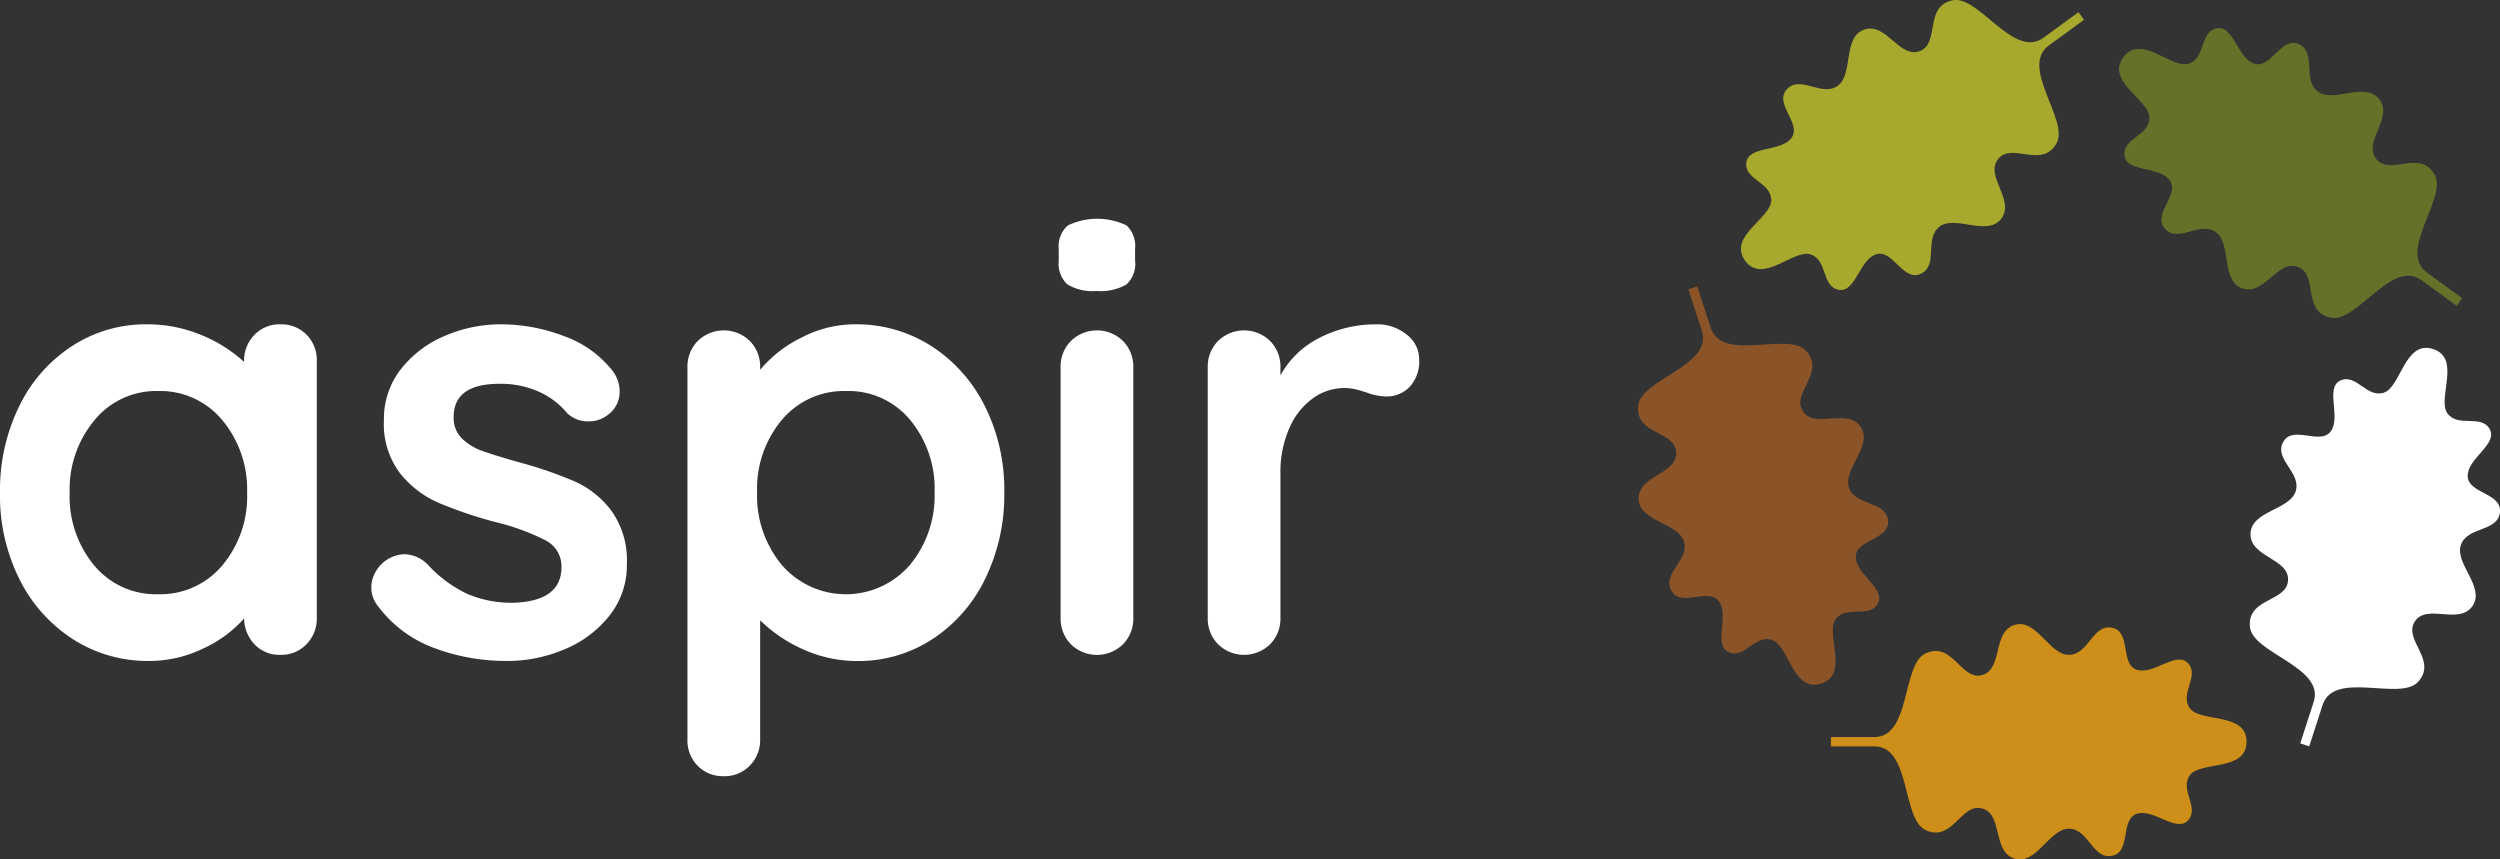
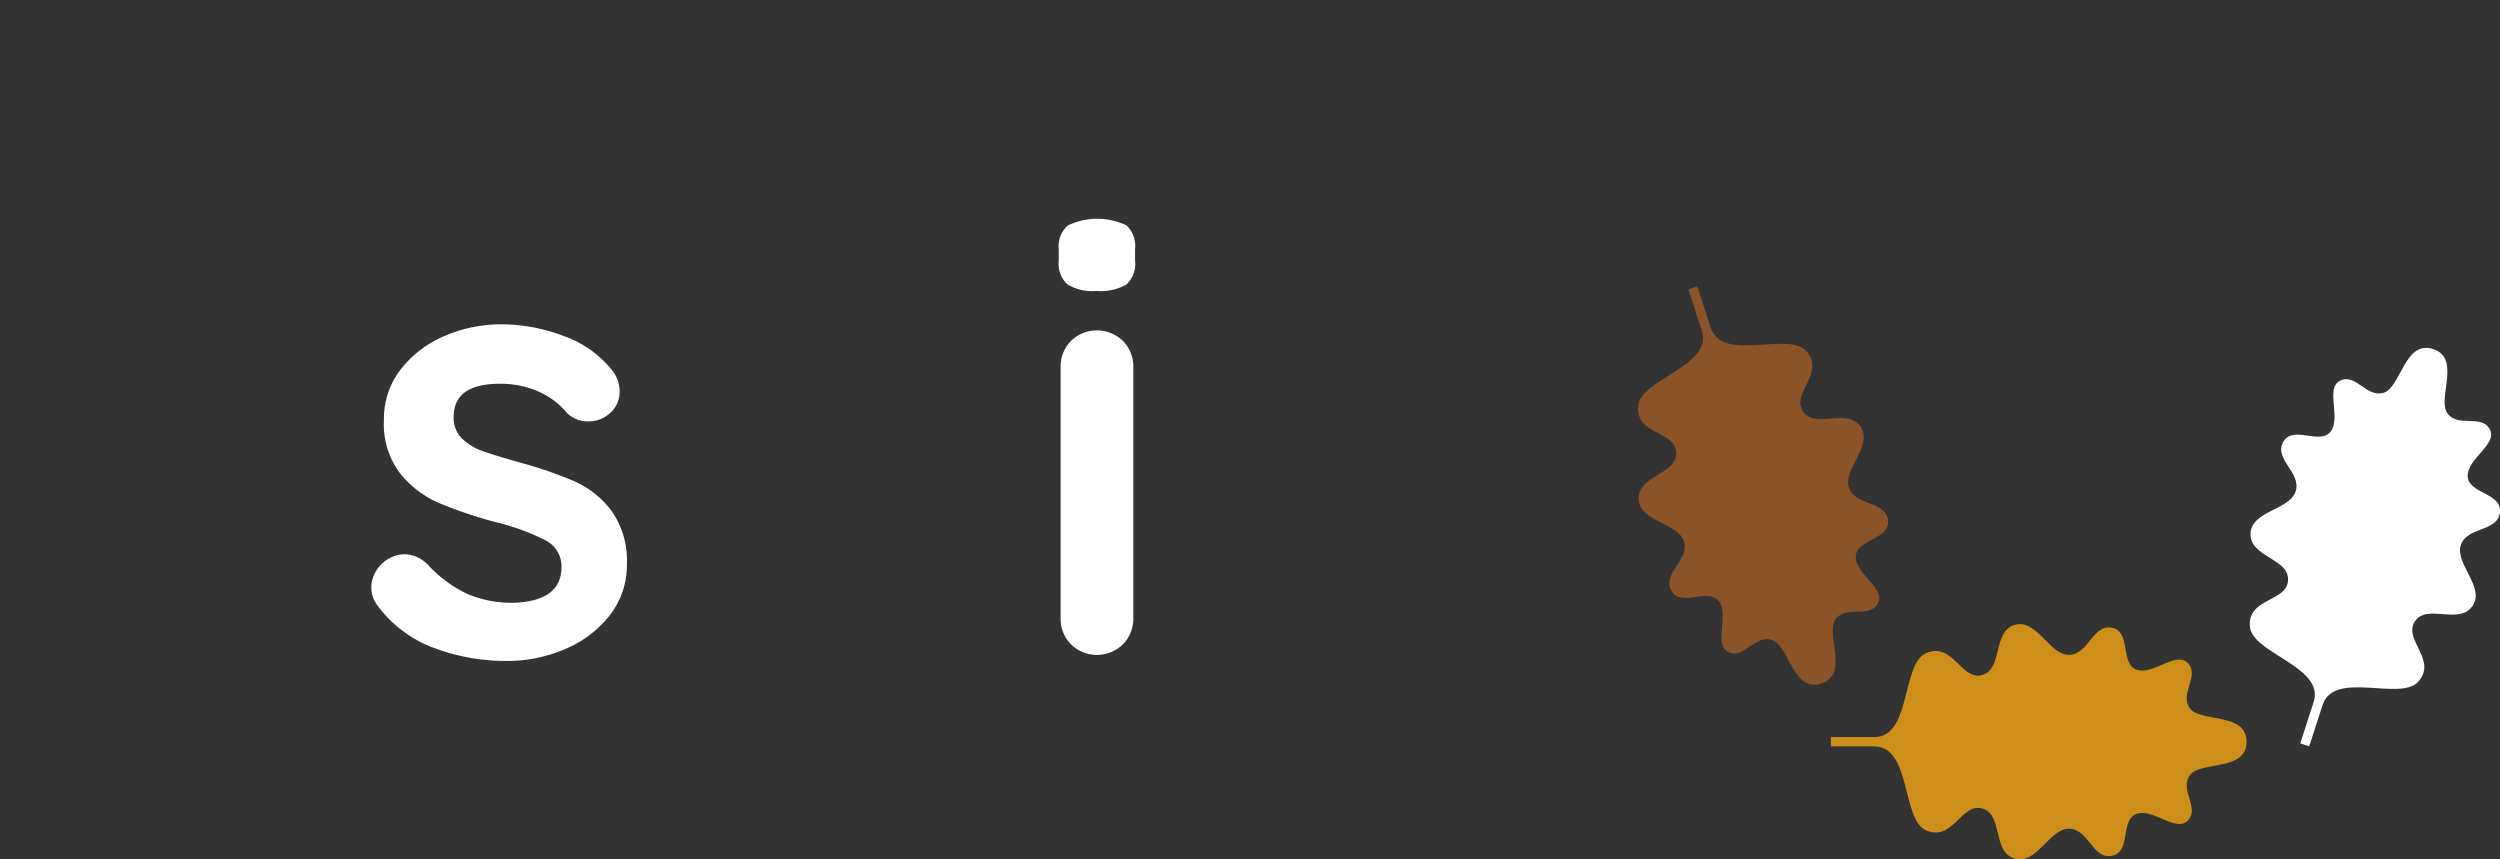
<svg xmlns="http://www.w3.org/2000/svg" width="192" height="66" viewBox="0 0 192 66">
  <rect x="0" y="0" width="192" height="66" fill="#333333" stroke="none" />
  <defs>
    <clipPath id="clip-path">
      <rect id="Rectangle_17" data-name="Rectangle 17" width="192" height="66" transform="translate(0 0)" fill="none" />
    </clipPath>
  </defs>
  <g id="Inteligentny_obiekt_wektorowy" data-name="Inteligentny obiekt wektorowy" transform="translate(0 0)">
    <g id="Group_34" data-name="Group 34">
      <g id="Group_33" data-name="Group 33" clip-path="url(#clip-path)">
-         <path id="Path_701" data-name="Path 701" d="M23.539,25.7a2.773,2.773,0,0,1,.79,2.049v19.7a2.791,2.791,0,0,1-.79,2.026,2.668,2.668,0,0,1-2,.816A2.633,2.633,0,0,1,19.56,49.5a2.931,2.931,0,0,1-.813-2,9.539,9.539,0,0,1-3.14,2.306,9.463,9.463,0,0,1-4.164.955,10.63,10.63,0,0,1-5.814-1.653,11.589,11.589,0,0,1-4.117-4.588A14.34,14.34,0,0,1,0,37.857a14.65,14.65,0,0,1,1.488-6.684,11.443,11.443,0,0,1,4.07-4.612,10.358,10.358,0,0,1,5.7-1.653,10.782,10.782,0,0,1,4.187.814,11.033,11.033,0,0,1,3.3,2.073v-.047a2.79,2.79,0,0,1,.792-2.026,2.666,2.666,0,0,1,2-.814,2.711,2.711,0,0,1,2,.792M17.071,43.424a8.219,8.219,0,0,0,1.907-5.567,8.308,8.308,0,0,0-1.907-5.59,6.178,6.178,0,0,0-4.93-2.236,6.126,6.126,0,0,0-4.883,2.236,8.308,8.308,0,0,0-1.908,5.59,8.287,8.287,0,0,0,1.884,5.567,6.14,6.14,0,0,0,4.907,2.213,6.208,6.208,0,0,0,4.93-2.213" fill="#fff" />
        <path id="Path_702" data-name="Path 702" d="M28.513,45.032a2.648,2.648,0,0,1,2.559-2.469,2.622,2.622,0,0,1,1.861.886,9.817,9.817,0,0,0,2.908,2.142,8.653,8.653,0,0,0,3.651.7q3.63-.14,3.629-2.748a2.23,2.23,0,0,0-1.233-2.049,17.354,17.354,0,0,0-3.838-1.4,33.012,33.012,0,0,1-4.4-1.491,7.783,7.783,0,0,1-2.931-2.259,6.26,6.26,0,0,1-1.233-4.076,6.175,6.175,0,0,1,1.28-3.89,8.415,8.415,0,0,1,3.349-2.562,10.821,10.821,0,0,1,4.4-.908,13.509,13.509,0,0,1,4.745.885A8.267,8.267,0,0,1,46.981,28.4a2.6,2.6,0,0,1,.606,1.678,2.161,2.161,0,0,1-.886,1.77,2.334,2.334,0,0,1-1.488.513,2.267,2.267,0,0,1-1.675-.652,5.917,5.917,0,0,0-2.163-1.63,7.144,7.144,0,0,0-3-.605q-3.536,0-3.536,2.562a2.2,2.2,0,0,0,.651,1.654,4.428,4.428,0,0,0,1.652.978q1,.35,2.814.862a30.8,30.8,0,0,1,4.185,1.445,7.19,7.19,0,0,1,2.838,2.282,6.547,6.547,0,0,1,1.164,4.053A6.216,6.216,0,0,1,46.8,47.29a8.54,8.54,0,0,1-3.466,2.586,11.19,11.19,0,0,1-4.349.885,15.759,15.759,0,0,1-5.722-1.024,9.5,9.5,0,0,1-4.326-3.308,2.269,2.269,0,0,1-.419-1.4" fill="#fff" />
-         <path id="Path_703" data-name="Path 703" d="M71.5,26.561a11.6,11.6,0,0,1,4.117,4.589,14.329,14.329,0,0,1,1.512,6.66A14.68,14.68,0,0,1,75.638,44.5a11.463,11.463,0,0,1-4.071,4.612,10.356,10.356,0,0,1-5.7,1.653,9.963,9.963,0,0,1-4.211-.908A11.122,11.122,0,0,1,58.38,47.64v9.13a2.8,2.8,0,0,1-.792,2.026,2.67,2.67,0,0,1-2,.816,2.711,2.711,0,0,1-2-.792,2.779,2.779,0,0,1-.792-2.05V28.215a2.8,2.8,0,0,1,.792-2.027,2.863,2.863,0,0,1,4,0,2.8,2.8,0,0,1,.792,2.027V28.4A9.6,9.6,0,0,1,61.5,25.955a8.886,8.886,0,0,1,4.185-1.048A10.638,10.638,0,0,1,71.5,26.561M69.869,43.4a8.319,8.319,0,0,0,1.907-5.591,8.285,8.285,0,0,0-1.884-5.566,6.14,6.14,0,0,0-4.907-2.212,6.211,6.211,0,0,0-4.933,2.212,8.219,8.219,0,0,0-1.907,5.566A8.31,8.31,0,0,0,60.053,43.4a6.5,6.5,0,0,0,9.816,0" fill="#fff" />
        <path id="Path_704" data-name="Path 704" d="M81.963,21.833a2.184,2.184,0,0,1-.651-1.816v-.886a2.112,2.112,0,0,1,.7-1.817,5.218,5.218,0,0,1,4.511,0,2.194,2.194,0,0,1,.651,1.817v.886a2.14,2.14,0,0,1-.674,1.84,4.054,4.054,0,0,1-2.3.489,3.684,3.684,0,0,1-2.233-.513m4.279,27.647a2.86,2.86,0,0,1-4,0,2.794,2.794,0,0,1-.792-2.026V28.215a2.8,2.8,0,0,1,.792-2.027,2.863,2.863,0,0,1,4,0,2.8,2.8,0,0,1,.792,2.027V47.453a2.794,2.794,0,0,1-.792,2.026" fill="#fff" />
-         <path id="Path_705" data-name="Path 705" d="M108.037,25.7a2.364,2.364,0,0,1,.954,1.863,2.892,2.892,0,0,1-.745,2.166,2.449,2.449,0,0,1-1.767.722,4.607,4.607,0,0,1-1.582-.326c-.094-.031-.3-.093-.628-.185a3.766,3.766,0,0,0-1.047-.141,4.14,4.14,0,0,0-2.327.746A5.44,5.44,0,0,0,99.058,32.8a8.336,8.336,0,0,0-.72,3.61v11.04a2.793,2.793,0,0,1-.792,2.026,2.86,2.86,0,0,1-4,0,2.793,2.793,0,0,1-.792-2.026V28.215a2.8,2.8,0,0,1,.792-2.027,2.863,2.863,0,0,1,4,0,2.8,2.8,0,0,1,.792,2.027v.606a7.052,7.052,0,0,1,3.069-2.912,9.432,9.432,0,0,1,4.279-1,3.56,3.56,0,0,1,2.35.792" fill="#fff" />
        <path id="Path_706" data-name="Path 706" d="M176.658,57.092l1.033-3.184c.871-2.686-4.67-3.719-4.89-5.74-.25-2.272,2.834-1.915,2.922-3.6s-2.9-1.763-2.884-3.551,3.023-1.843,3.471-3.287-1.676-2.445-.969-3.769c.728-1.364,2.834.263,3.655-.825s-.459-3.368.755-3.915,2.005,1.359,3.323.939,1.6-4.064,3.791-3.352.279,3.83,1.1,4.942,2.582.04,3.241,1.2-1.719,2.248-1.689,3.612,2.688,1.285,2.476,2.817c-.207,1.489-2.513,1.048-3,2.479s1.915,3.251.879,4.705-3.5-.245-4.417,1.173,1.785,2.942.25,4.634c-1.365,1.506-6.455-.92-7.326,1.766l-1.033,3.184Z" fill="#fff" />
-         <path id="Path_707" data-name="Path 707" d="M188.672,23.484l-2.7-1.968c-2.281-1.66-4.975,3.3-6.962,2.886-2.237-.466-.946-3.293-2.519-3.9s-2.571,2.218-4.263,1.652-.818-3.447-2.051-4.322-2.84.84-3.881-.242c-1.07-1.115,1.127-2.617.348-3.734s-3.342-.6-3.485-1.929,1.91-1.489,1.918-2.873-3.366-2.779-2.01-4.647,3.721.915,5.034.482.831-2.445,2.135-2.716,1.6,2.33,2.909,2.724,2.051-2.163,3.44-1.484c1.352.657.22,2.716,1.429,3.62s3.679-.822,4.738.614-1.312,3.261-.249,4.573,3.347-.793,4.478,1.194c1.007,1.763-2.868,5.86-.587,7.52l2.7,1.968Z" fill="#647229" />
-         <path id="Path_708" data-name="Path 708" d="M160.051,1.523l-2.7,1.969c-2.281,1.659,1.594,5.756.587,7.522-1.132,1.984-3.419-.119-4.478,1.192s1.309,3.136.249,4.572-3.528-.287-4.739.617-.077,2.963-1.426,3.62c-1.392.676-2.141-1.88-3.442-1.487s-1.6,3-2.909,2.726-.826-2.282-2.136-2.716-3.679,2.346-5.034.479,2.019-3.261,2.011-4.644-2.064-1.551-1.918-2.876,2.709-.808,3.485-1.926-1.418-2.623-.348-3.737c1.041-1.082,2.648.63,3.881-.242s.358-3.756,2.051-4.323,2.691,2.259,4.263,1.652.282-3.431,2.518-3.9c1.987-.415,4.68,4.543,6.962,2.884l2.7-1.969Z" fill="#a7a92e" />
        <path id="Path_709" data-name="Path 709" d="M130.349,21.994l1.033,3.184c.871,2.686,5.96.261,7.326,1.763,1.535,1.695-1.169,3.221-.252,4.636s3.384-.282,4.42,1.173-1.363,3.272-.879,4.7,2.792.992,3,2.479c.212,1.535-2.447,1.458-2.473,2.819s2.348,2.455,1.689,3.612-2.423.08-3.24,1.194,1.094,4.229-1.1,4.942-2.473-2.931-3.791-3.352-2.109,1.49-3.321.942.069-2.833-.754-3.918-2.927.543-3.655-.824c-.707-1.325,1.416-2.325.97-3.769s-3.458-1.5-3.475-3.288,2.978-1.865,2.888-3.548-3.172-1.33-2.922-3.6c.221-2.022,5.762-3.054,4.89-5.737l-1.033-3.184Z" fill="#8b5428" />
        <path id="Path_710" data-name="Path 710" d="M140.613,56.607h3.344c2.818,0,2.088-5.6,3.939-6.432,2.08-.939,2.7,2.107,4.325,1.67S153,48.539,154.7,48s2.688,2.312,4.2,2.293,1.8-2.351,3.28-2.088c1.522.269.627,2.78,1.912,3.227s3.058-1.479,3.953-.492-.672,2.33.133,3.453,4.356.268,4.356,2.575-3.551,1.453-4.356,2.575.763,2.468-.133,3.455-2.667-.942-3.953-.495-.39,2.958-1.912,3.229c-1.477.263-1.772-2.069-3.28-2.088s-2.494,2.827-4.2,2.29-.85-3.41-2.478-3.846-2.245,2.609-4.325,1.67c-1.851-.835-1.121-6.432-3.939-6.432h-3.344Z" fill="#cd8f19" />
      </g>
    </g>
  </g>
</svg>